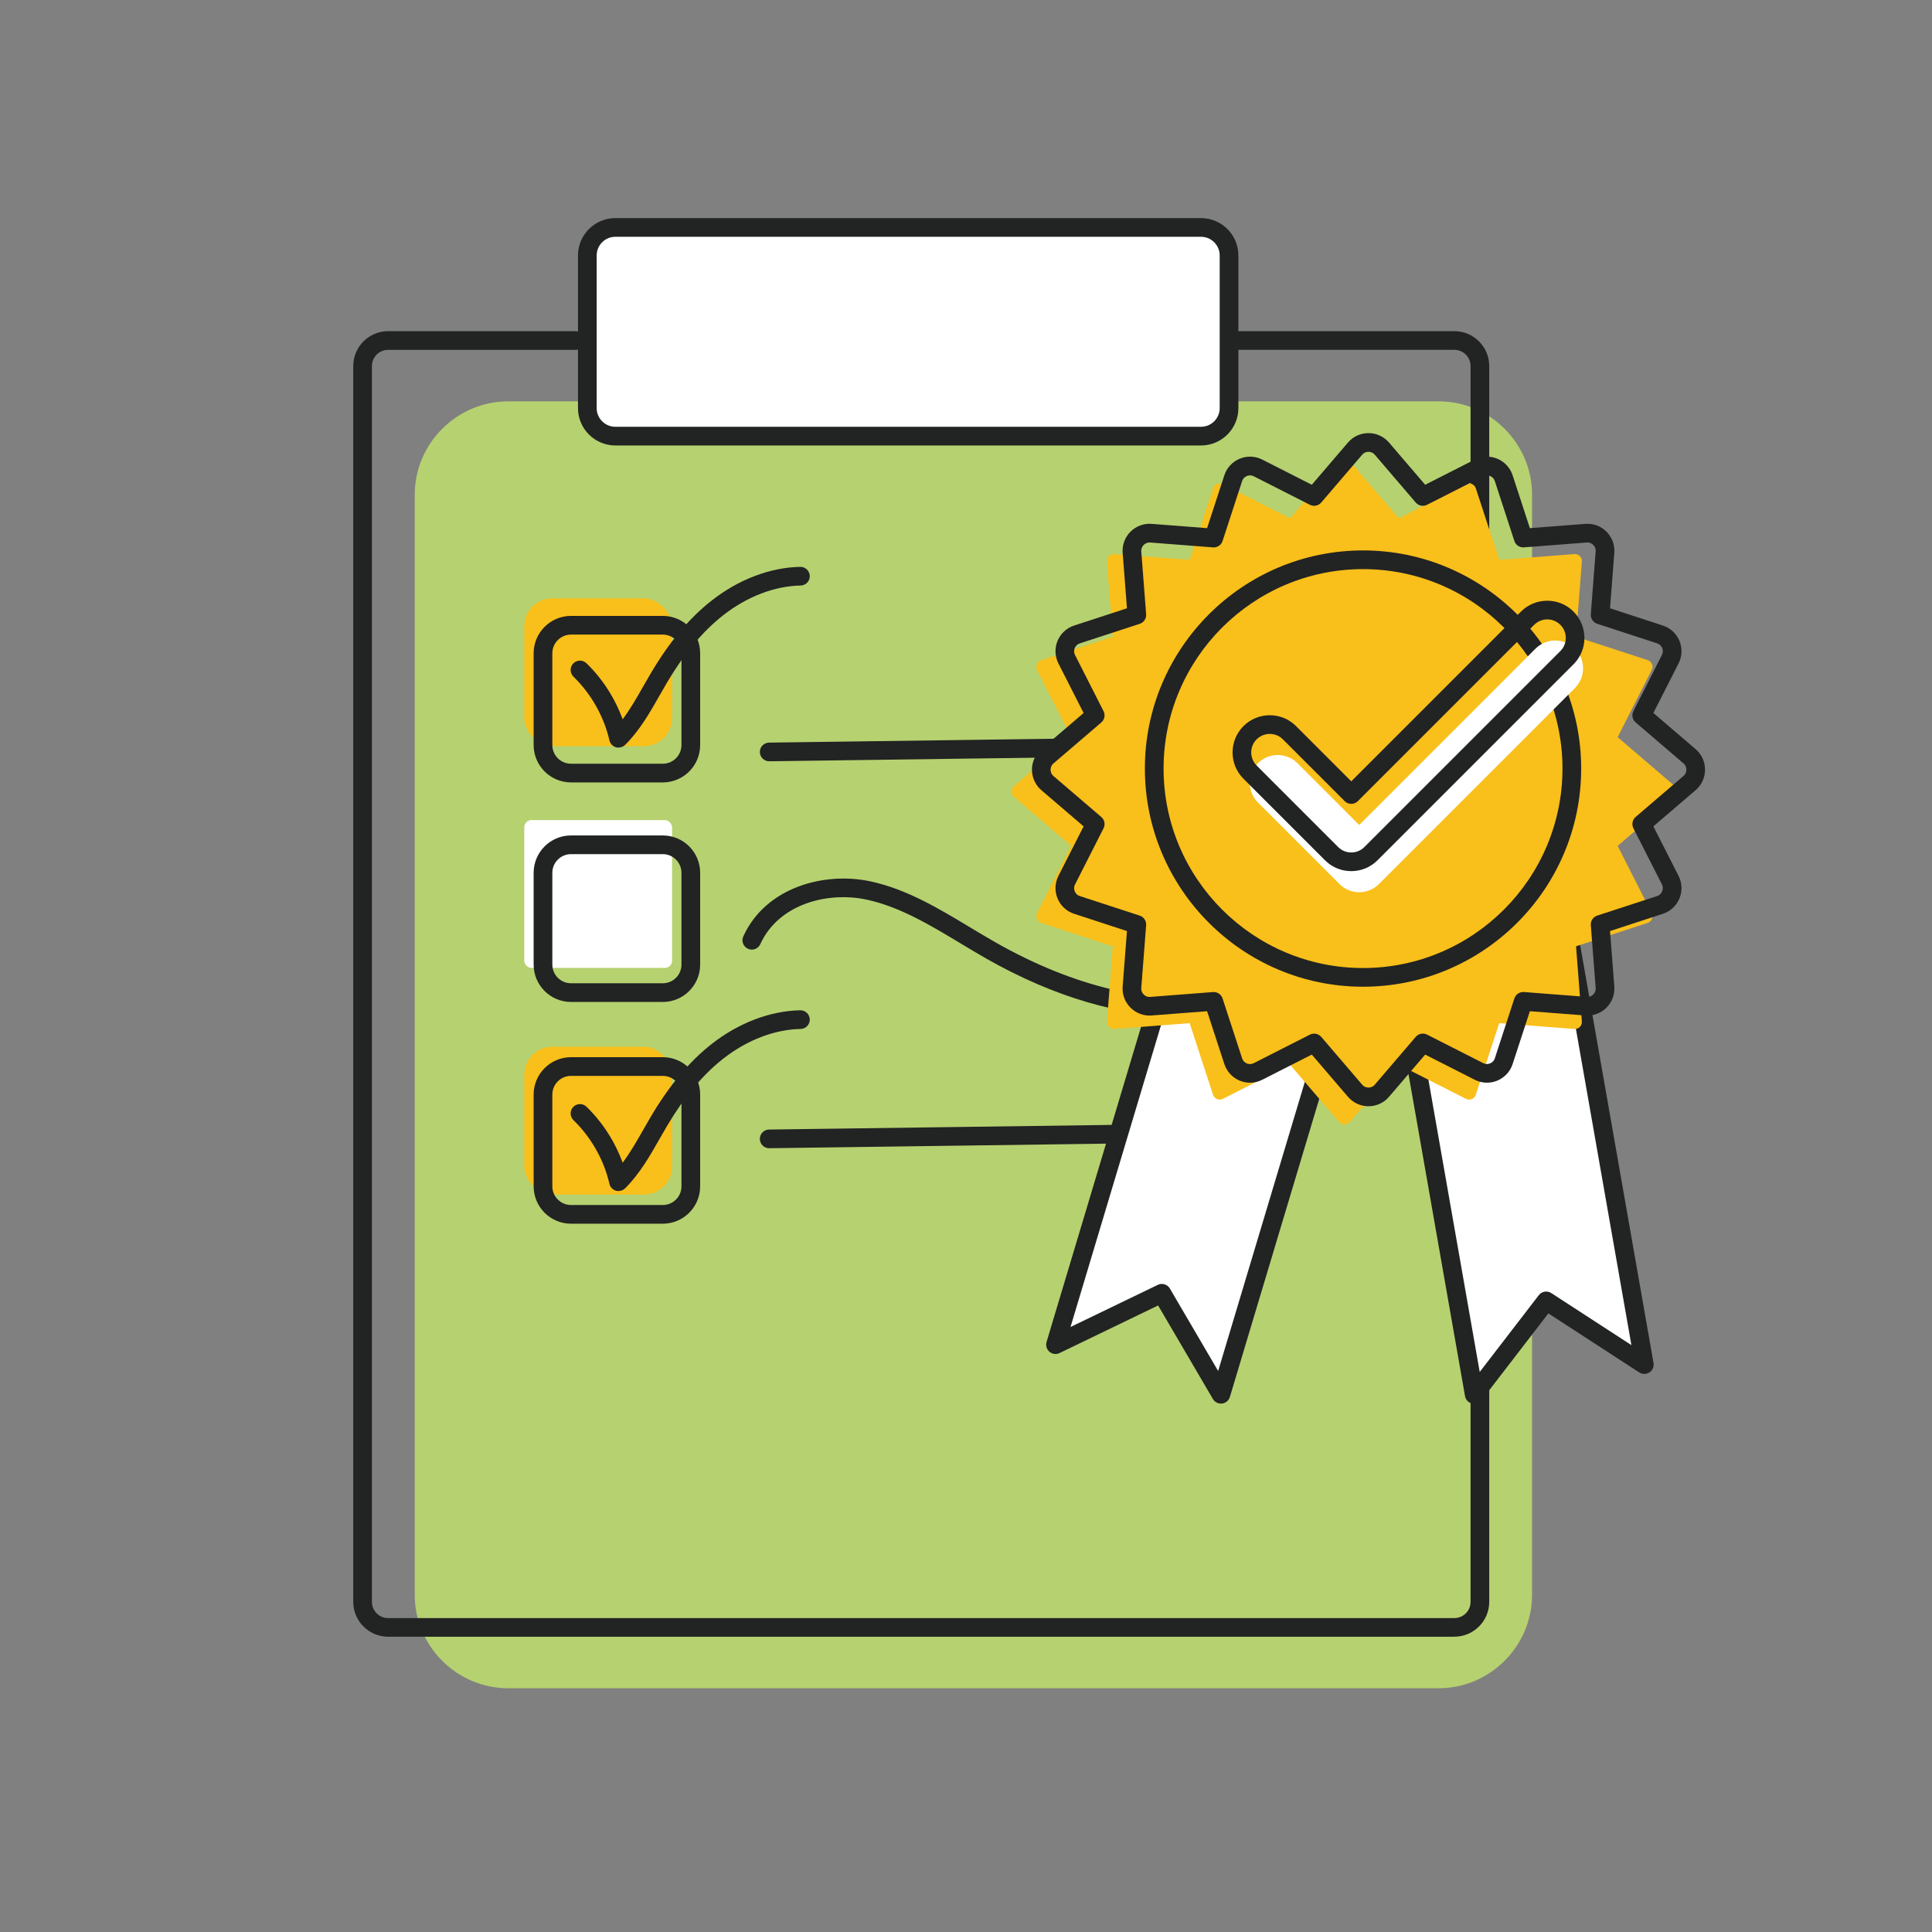
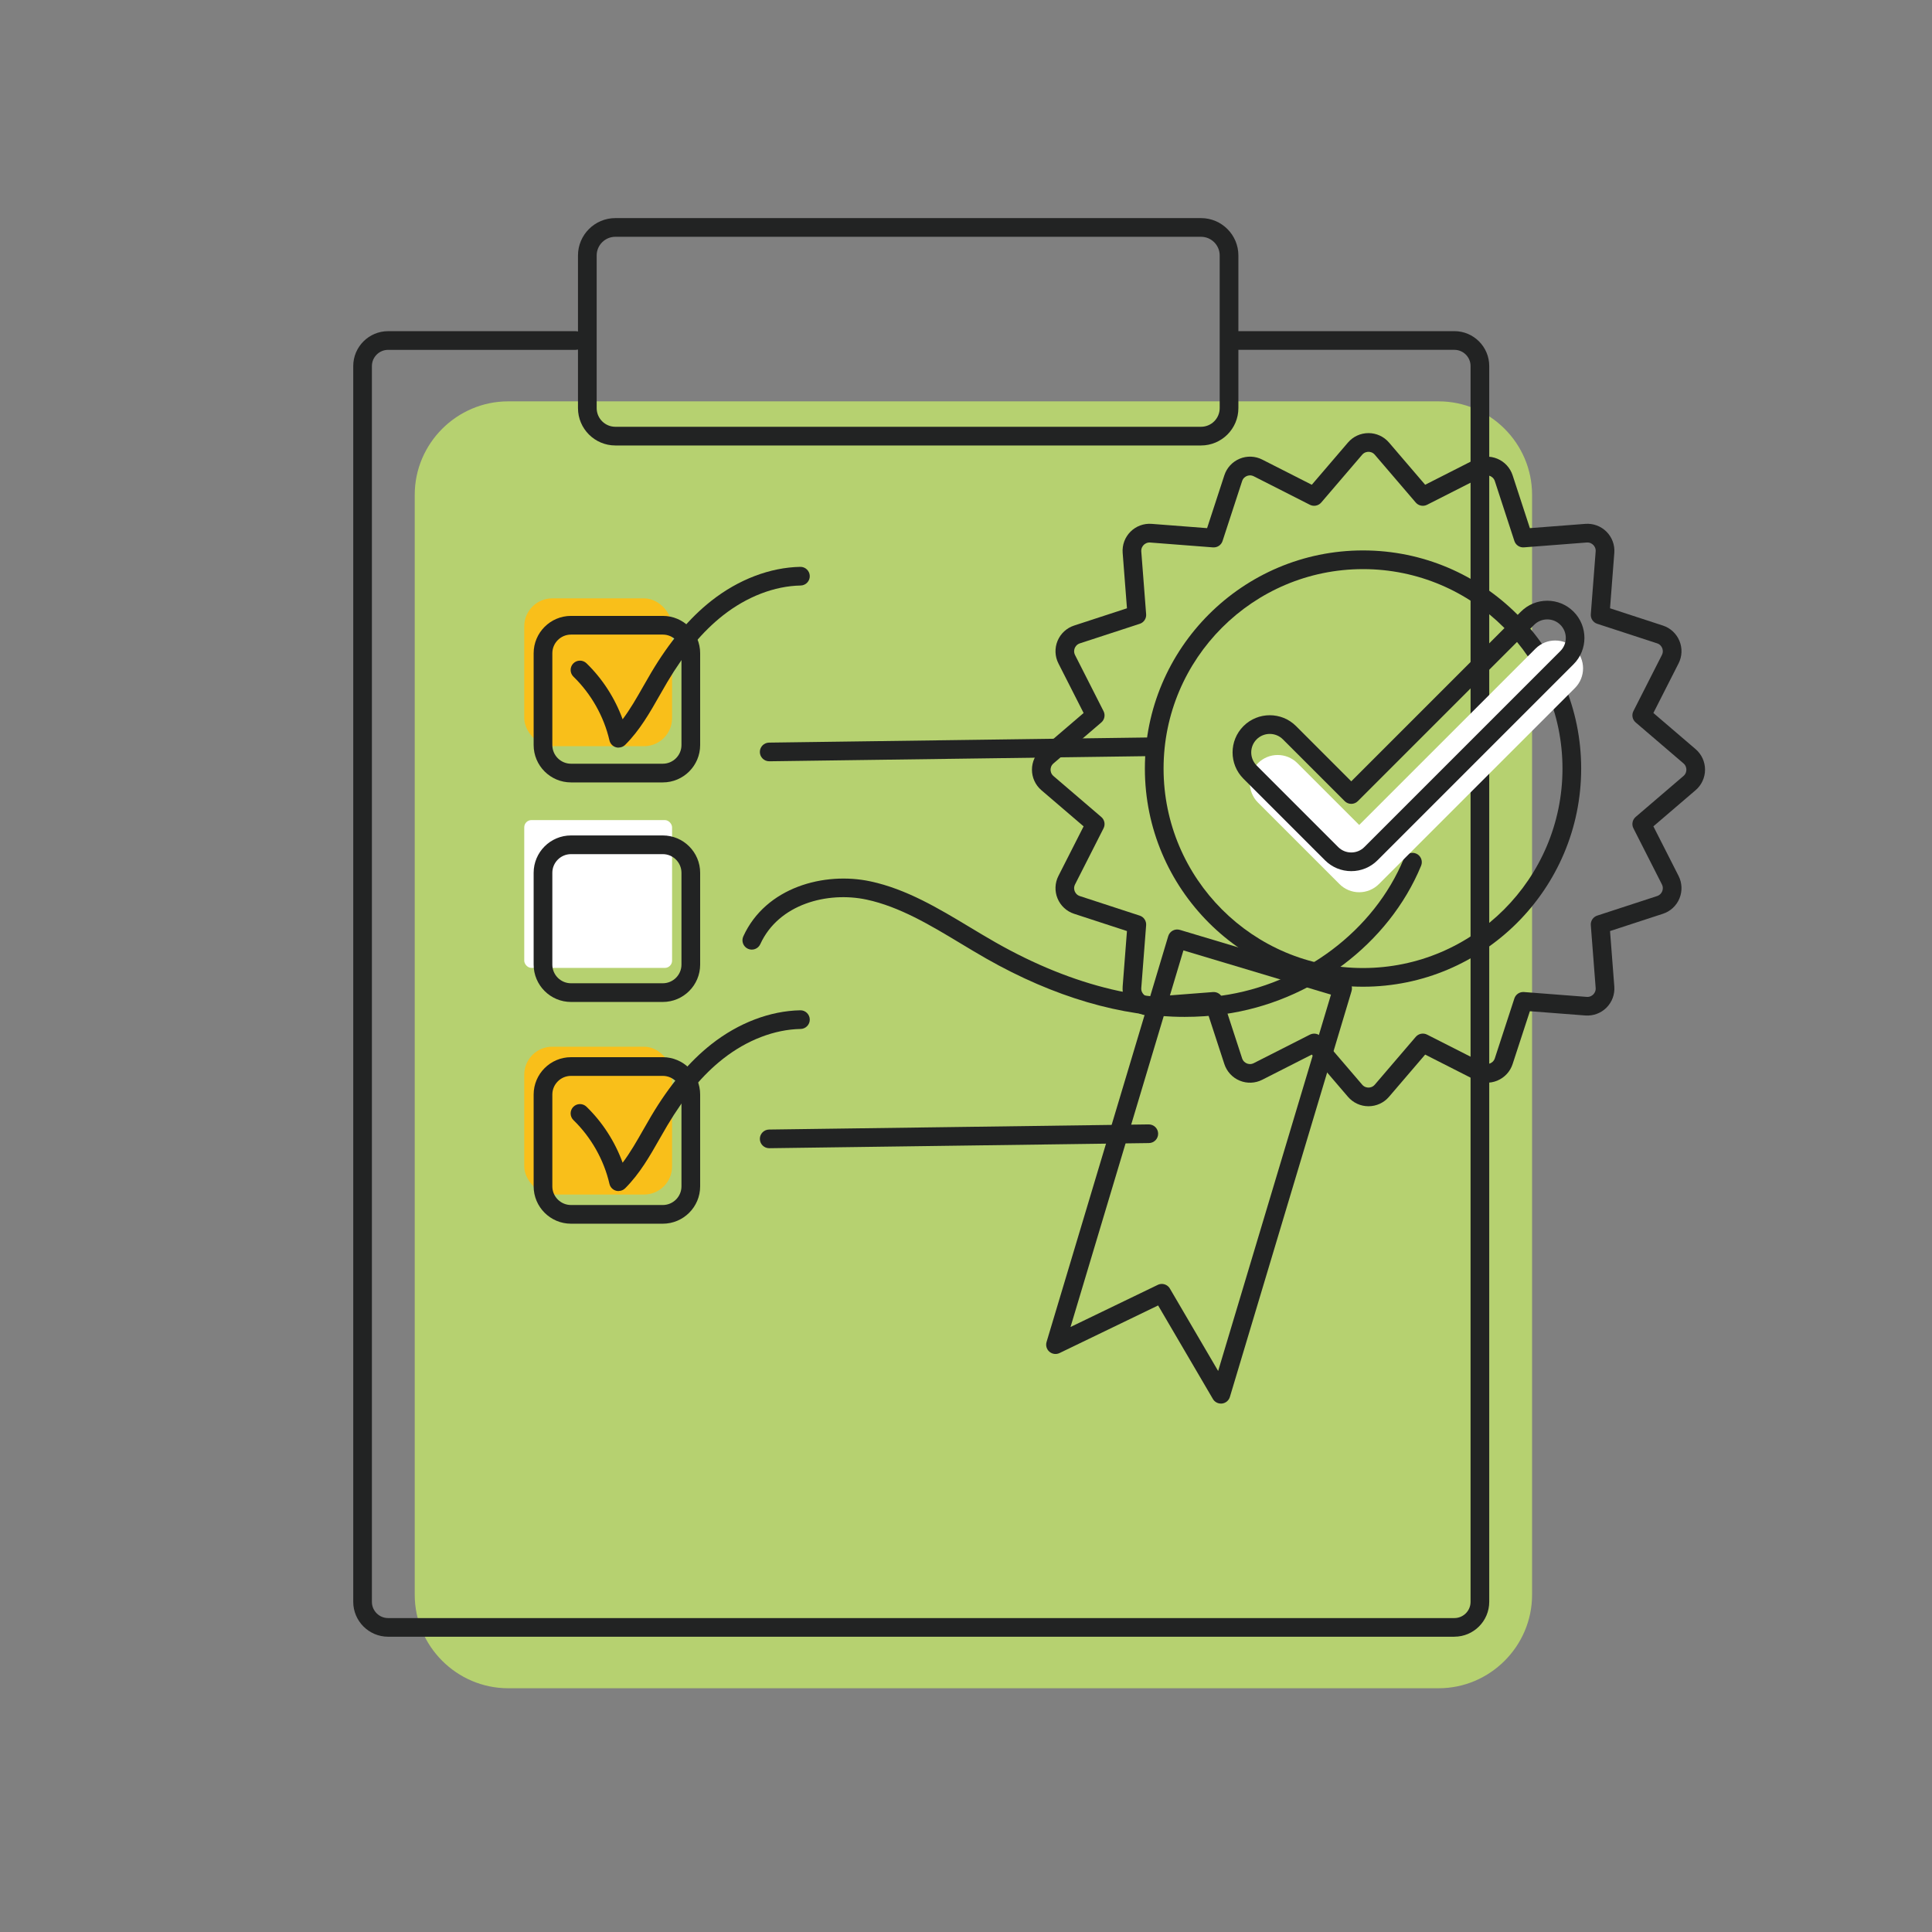
<svg xmlns="http://www.w3.org/2000/svg" id="Capa_1" viewBox="0 0 800 800">
  <rect x="0" y="0" width="800" height="800" fill="#808080" stroke="none" />
  <defs>
    <style>.cls-1{fill:#fff;}.cls-2{fill:#222323;}.cls-3{fill:#f9bf1a;}.cls-4{fill:#b6d170;}</style>
  </defs>
  <path class="cls-4" d="M530.79,166.19h64.9c21.29,0,38.71,17.42,38.71,38.71v455.46c0,21.29-17.42,38.71-38.71,38.71H210.44c-21.29,0-38.71-17.42-38.71-38.71V204.9c0-21.29,17.42-38.71,38.71-38.71h49.51" />
  <rect class="cls-3" x="217.08" y="247.77" width="61.21" height="61.21" rx="11.6" ry="11.6" />
  <rect class="cls-1" x="217.08" y="339.58" width="61.21" height="61.21" rx="2.99" ry="2.99" />
  <rect class="cls-3" x="217.08" y="433.42" width="61.21" height="61.21" rx="11.6" ry="11.6" />
  <path class="cls-2" d="M602.22,677.73H160.71c-7.96,0-14.44-6.48-14.44-14.44V151.57c0-7.96,6.48-14.44,14.44-14.44h77.63c2.14,0,3.87,1.73,3.87,3.87s-1.73,3.87-3.87,3.87h-77.63c-3.7,0-6.71,3.01-6.71,6.71v511.72c0,3.7,3.01,6.71,6.71,6.71h441.51c3.7,0,6.71-3.01,6.71-6.71V151.57c0-3.7-3.01-6.71-6.71-6.71h-93.03c-2.14,0-3.87-1.73-3.87-3.87s1.73-3.87,3.87-3.87h93.03c7.96,0,14.44,6.48,14.44,14.44v511.72c0,7.96-6.48,14.44-14.44,14.44Z" />
-   <rect class="cls-1" x="243.2" y="94.18" width="265.72" height="86.41" rx="4.22" ry="4.22" />
  <path class="cls-2" d="M497.32,184.46h-242.52c-8.53,0-15.47-6.94-15.47-15.47v-63.21c0-8.53,6.94-15.47,15.47-15.47h242.52c8.53,0,15.47,6.94,15.47,15.47v63.21c0,8.53-6.94,15.47-15.47,15.47ZM254.8,98.05c-4.26,0-7.73,3.47-7.73,7.73v63.21c0,4.26,3.47,7.73,7.73,7.73h242.52c4.26,0,7.73-3.47,7.73-7.73v-63.21c0-4.26-3.47-7.73-7.73-7.73h-242.52Z" />
  <path class="cls-2" d="M318.51,315.23c-2.11,0-3.84-1.7-3.87-3.81-.03-2.14,1.68-3.89,3.81-3.92l157.19-2.13c2.14-.08,3.89,1.68,3.92,3.81.03,2.14-1.68,3.89-3.81,3.92l-157.19,2.13s-.04,0-.05,0Z" />
  <path class="cls-2" d="M318.51,475.45c-2.11,0-3.84-1.7-3.87-3.81-.03-2.13,1.68-3.89,3.81-3.92l157.19-2.13c2.16,0,3.89,1.68,3.92,3.81.03,2.14-1.68,3.89-3.81,3.92l-2.08.03-155.12,2.1h-.05Z" />
  <path class="cls-2" d="M490.54,421.07c-26.06,0-54.12-8.2-82.12-24.13-3.62-2.06-7.25-4.25-10.76-6.36-12.37-7.45-25.17-15.15-38.82-18.07-16.13-3.45-36.42,1.77-44.02,18.44-.88,1.94-3.18,2.8-5.12,1.92-1.94-.89-2.8-3.18-1.92-5.12,9.28-20.38,33.53-26.89,52.67-22.79,14.91,3.19,28.27,11.23,41.18,19,3.47,2.09,7.07,4.25,10.6,6.26,32.41,18.44,64.72,26.08,93.45,22.09,33.63-4.67,63.31-26.95,75.62-56.78.82-1.97,3.08-2.91,5.05-2.1,1.97.81,2.91,3.08,2.1,5.05-13.34,32.32-45.41,56.45-81.7,61.49-5.3.74-10.72,1.1-16.22,1.1Z" />
  <path class="cls-2" d="M274.45,323.98h-38.01c-8.53,0-15.47-6.94-15.47-15.47v-38.01c0-8.53,6.94-15.47,15.47-15.47h38.01c8.53,0,15.47,6.94,15.47,15.47v38.01c0,8.53-6.94,15.47-15.47,15.47ZM236.44,262.77c-4.26,0-7.73,3.47-7.73,7.73v38.01c0,4.26,3.47,7.73,7.73,7.73h38.01c4.26,0,7.73-3.47,7.73-7.73v-38.01c0-4.26-3.47-7.73-7.73-7.73h-38.01Z" />
  <path class="cls-2" d="M274.45,414.89h-38.01c-8.53,0-15.47-6.94-15.47-15.47v-38.01c0-8.53,6.94-15.47,15.47-15.47h38.01c8.53,0,15.47,6.94,15.47,15.47v38.01c0,8.53-6.94,15.47-15.47,15.47ZM236.44,353.68c-4.26,0-7.73,3.47-7.73,7.73v38.01c0,4.26,3.47,7.73,7.73,7.73h38.01c4.26,0,7.73-3.47,7.73-7.73v-38.01c0-4.26-3.47-7.73-7.73-7.73h-38.01Z" />
  <path class="cls-2" d="M274.45,506.71h-38.01c-8.53,0-15.47-6.94-15.47-15.47v-38.01c0-8.53,6.94-15.47,15.47-15.47h38.01c8.53,0,15.47,6.94,15.47,15.47v38.01c0,8.53-6.94,15.47-15.47,15.47ZM236.44,445.5c-4.26,0-7.73,3.47-7.73,7.73v38.01c0,4.26,3.47,7.73,7.73,7.73h38.01c4.26,0,7.73-3.47,7.73-7.73v-38.01c0-4.26-3.47-7.73-7.73-7.73h-38.01Z" />
  <path class="cls-2" d="M256.13,309.58c-.36,0-.71-.05-1.07-.15-1.35-.39-2.38-1.48-2.7-2.85-2.29-9.92-7.59-19.29-14.9-26.38-1.53-1.49-1.57-3.93-.09-5.47,1.49-1.53,3.93-1.57,5.47-.09,6.63,6.42,11.81,14.48,14.98,23.2,3.15-4.18,5.81-8.85,8.58-13.71,1.08-1.9,2.16-3.79,3.27-5.66,7.6-12.78,15.75-22.5,24.91-29.71,11.21-8.82,24.28-13.8,36.79-14.04,2.1-.05,3.9,1.66,3.94,3.79.04,2.14-1.66,3.9-3.79,3.94-10.83.2-22.25,4.6-32.15,12.38-8.4,6.61-15.94,15.63-23.04,27.58-1.08,1.83-2.14,3.68-3.19,5.53-4.04,7.11-8.22,14.46-14.26,20.48-.74.73-1.72,1.13-2.73,1.13Z" />
-   <path class="cls-2" d="M256.13,493.2c-.36,0-.71-.05-1.07-.15-1.35-.39-2.39-1.48-2.7-2.85-2.29-9.92-7.59-19.29-14.9-26.38-1.53-1.49-1.57-3.93-.09-5.47,1.49-1.53,3.93-1.57,5.47-.09,6.63,6.42,11.81,14.48,14.98,23.2,3.15-4.18,5.81-8.85,8.58-13.71,1.08-1.9,2.16-3.79,3.27-5.66,7.6-12.78,15.75-22.5,24.91-29.71,11.21-8.82,24.28-13.8,36.79-14.04,2.1-.06,3.9,1.66,3.94,3.79.04,2.14-1.66,3.9-3.79,3.94-10.83.2-22.25,4.6-32.15,12.38-8.4,6.61-15.94,15.63-23.04,27.58-1.09,1.83-2.14,3.68-3.2,5.53-4.04,7.11-8.22,14.45-14.26,20.48-.74.73-1.72,1.13-2.73,1.13Z" />
-   <polygon class="cls-1" points="505.56 577.32 481.08 535.52 437.05 556.78 487.43 388.73 555.94 409.27 505.56 577.32" />
+   <path class="cls-2" d="M256.13,493.2c-.36,0-.71-.05-1.07-.15-1.35-.39-2.39-1.48-2.7-2.85-2.29-9.92-7.59-19.29-14.9-26.38-1.53-1.49-1.57-3.93-.09-5.47,1.49-1.53,3.93-1.57,5.47-.09,6.63,6.42,11.81,14.48,14.98,23.2,3.15-4.18,5.81-8.85,8.58-13.71,1.08-1.9,2.16-3.79,3.27-5.66,7.6-12.78,15.75-22.5,24.91-29.71,11.21-8.82,24.28-13.8,36.79-14.04,2.1-.06,3.9,1.66,3.94,3.79.04,2.14-1.66,3.9-3.79,3.94-10.83.2-22.25,4.6-32.15,12.38-8.4,6.61-15.94,15.63-23.04,27.58-1.09,1.83-2.14,3.68-3.2,5.53-4.04,7.11-8.22,14.45-14.26,20.48-.74.73-1.72,1.13-2.73,1.13" />
  <path class="cls-2" d="M505.56,581.19c-1.36,0-2.64-.72-3.33-1.91l-22.68-38.72-40.81,19.71c-1.38.67-3.02.45-4.19-.54-1.17-.99-1.63-2.58-1.19-4.05l50.38-168.05c.29-.98.97-1.81,1.87-2.29.9-.49,1.96-.59,2.94-.3l68.51,20.54c2.05.61,3.21,2.77,2.59,4.81l-50.38,168.05c-.44,1.47-1.72,2.55-3.24,2.73-.15.02-.31.03-.46.03ZM481.08,531.65c1.33,0,2.62.69,3.34,1.91l19.99,34.14,46.72-155.84-61.1-18.32-46.75,155.94,36.12-17.44c.54-.26,1.11-.39,1.68-.39Z" />
-   <polygon class="cls-1" points="680.87 565.06 640.24 538.67 610.43 577.42 580.1 404.62 650.54 392.25 680.87 565.06" />
-   <path class="cls-2" d="M610.43,581.28c-.31,0-.62-.04-.92-.11-1.49-.37-2.62-1.58-2.88-3.09l-30.33-172.8c-.37-2.1,1.04-4.11,3.14-4.48l70.44-12.36c2.1-.37,4.11,1.04,4.48,3.14l30.33,172.8c.27,1.52-.39,3.04-1.68,3.89-1.28.85-2.95.86-4.24.02l-37.63-24.44-27.64,35.92c-.74.96-1.88,1.51-3.06,1.51ZM584.58,407.76l28.14,160.34,24.46-31.79c1.23-1.6,3.48-1.98,5.17-.88l33.18,21.55-28.12-160.24-62.83,11.03Z" />
-   <path class="cls-3" d="M558.9,190.91l20.31,23.71,27.83-14.13c1.58-.8,3.51,0,4.06,1.68l9.69,29.67,31.12-2.41c1.77-.14,3.25,1.34,3.11,3.11l-2.41,31.12,29.67,9.69c1.69.55,2.49,2.48,1.68,4.06l-14.13,27.83,23.71,20.31c1.35,1.16,1.35,3.24,0,4.4l-23.71,20.31,14.13,27.83c.8,1.58,0,3.51-1.68,4.06l-29.67,9.69,2.41,31.12c.14,1.77-1.34,3.25-3.11,3.11l-31.12-2.41-9.69,29.67c-.55,1.69-2.48,2.49-4.06,1.68l-27.83-14.13-20.31,23.71c-1.16,1.35-3.24,1.35-4.4,0l-20.31-23.71-27.83,14.13c-1.58.8-3.51,0-4.06-1.68l-9.69-29.67-31.12,2.41c-1.77.14-3.25-1.34-3.11-3.11l2.41-31.12-29.67-9.69c-1.69-.55-2.49-2.48-1.68-4.06l14.13-27.83-23.71-20.31c-1.35-1.16-1.35-3.24,0-4.4l23.71-20.31-14.13-27.83c-.8-1.58,0-3.51,1.68-4.06l29.67-9.69-2.41-31.12c-.14-1.77,1.34-3.25,3.11-3.11l31.12,2.41,9.69-29.67c.55-1.69,2.48-2.49,4.06-1.68l27.83,14.13,20.31-23.71c1.16-1.35,3.24-1.35,4.4,0Z" />
  <path class="cls-2" d="M566.66,458.07c-3.27,0-6.36-1.42-8.49-3.9l-14.98-17.49-20.53,10.43c-2.91,1.48-6.32,1.61-9.33.36-3.02-1.25-5.33-3.75-6.35-6.86l-7.15-21.89-22.96,1.77c-3.26.25-6.45-.93-8.76-3.24-2.31-2.31-3.49-5.5-3.24-8.76l1.78-22.96-21.89-7.15c-3.11-1.01-5.6-3.33-6.85-6.34-1.25-3.02-1.12-6.42.36-9.33l10.43-20.53-17.49-14.98c-2.48-2.13-3.9-5.22-3.9-8.49s1.42-6.36,3.9-8.49l17.49-14.98-10.43-20.53c-1.48-2.91-1.61-6.32-.36-9.34,1.25-3.02,3.75-5.33,6.85-6.34l21.89-7.15-1.78-22.96c-.25-3.26.93-6.45,3.24-8.76,2.31-2.31,5.5-3.49,8.76-3.24l22.96,1.77,7.15-21.89c1.01-3.11,3.33-5.6,6.35-6.86,3.02-1.25,6.42-1.12,9.33.36l20.53,10.43,14.98-17.49c2.12-2.48,5.22-3.9,8.49-3.9s6.36,1.42,8.49,3.9l14.98,17.49,20.53-10.43c2.91-1.48,6.32-1.61,9.33-.36,3.02,1.25,5.33,3.75,6.35,6.86l7.15,21.89,22.96-1.77c3.26-.25,6.45.93,8.76,3.24,2.31,2.31,3.49,5.5,3.24,8.76l-1.77,22.96,21.89,7.15c3.11,1.01,5.6,3.33,6.85,6.34,1.25,3.02,1.12,6.42-.36,9.33l-10.43,20.53,17.49,14.98c2.48,2.13,3.9,5.22,3.9,8.49s-1.42,6.36-3.9,8.49l-17.49,14.98,10.43,20.53c1.48,2.91,1.61,6.32.36,9.34-1.25,3.02-3.75,5.33-6.85,6.34l-21.89,7.15,1.77,22.96c.25,3.26-.93,6.45-3.24,8.76-2.31,2.31-5.51,3.48-8.76,3.24l-22.96-1.77-7.15,21.89c-1.01,3.11-3.33,5.6-6.35,6.86-3.02,1.25-6.42,1.12-9.33-.36l-20.53-10.43-14.98,17.49c-2.12,2.48-5.22,3.9-8.49,3.9ZM544.15,427.99c1.1,0,2.18.47,2.94,1.35l16.96,19.8c.9,1.05,2.02,1.2,2.61,1.2s1.72-.16,2.61-1.2l16.96-19.8c1.16-1.35,3.1-1.74,4.69-.93l23.24,11.8c1.23.62,2.33.34,2.87.11.55-.23,1.53-.8,1.95-2.11l8.09-24.78c.55-1.69,2.18-2.78,3.97-2.65l25.99,2.01c1.36.11,2.28-.58,2.7-1,.42-.42,1.1-1.32,1-2.7l-2.01-25.99c-.14-1.78.96-3.42,2.66-3.97l24.78-8.09c1.31-.43,1.88-1.41,2.11-1.95.23-.55.51-1.65-.11-2.88l-11.8-23.24c-.81-1.59-.42-3.53.93-4.69l19.8-16.96c1.05-.9,1.2-2.02,1.2-2.61s-.16-1.72-1.2-2.61l-19.8-16.96c-1.36-1.16-1.74-3.1-.93-4.69l11.8-23.24c.62-1.23.34-2.33.11-2.87-.23-.55-.8-1.53-2.11-1.95l-24.78-8.09c-1.7-.55-2.79-2.19-2.66-3.97l2.01-25.99c.11-1.37-.58-2.28-1-2.7-.42-.42-1.32-1.1-2.7-1l-25.99,2.01c-1.79.14-3.42-.96-3.97-2.65l-8.09-24.78c-.43-1.31-1.41-1.88-1.95-2.11-.55-.23-1.65-.51-2.87.11l-23.24,11.8c-1.59.81-3.53.42-4.69-.93l-16.96-19.8h0c-.9-1.05-2.02-1.2-2.61-1.2s-1.72.16-2.61,1.2l-16.96,19.8c-1.16,1.35-3.1,1.74-4.69.93l-23.24-11.8c-1.23-.62-2.33-.34-2.88-.11-.55.23-1.53.8-1.95,2.11l-8.09,24.78c-.55,1.7-2.17,2.79-3.97,2.66l-25.99-2.01c-1.36-.11-2.28.58-2.7,1-.42.42-1.1,1.32-1,2.7l2.01,25.99c.14,1.78-.96,3.42-2.66,3.97l-24.78,8.09c-1.31.43-1.88,1.41-2.11,1.95-.23.55-.51,1.65.11,2.88l11.8,23.24c.81,1.59.42,3.53-.93,4.69l-19.8,16.96c-1.05.9-1.2,2.02-1.2,2.61s.16,1.72,1.2,2.61l19.8,16.96c1.36,1.16,1.74,3.1.93,4.69l-11.8,23.24c-.62,1.23-.34,2.33-.11,2.87.23.55.8,1.53,2.11,1.95l24.78,8.09c1.7.55,2.79,2.2,2.66,3.97l-2.01,25.99c-.11,1.37.58,2.28,1,2.7.42.42,1.31,1.11,2.7,1l25.99-2.01c1.8-.13,3.42.96,3.97,2.66l8.09,24.78c.43,1.31,1.41,1.88,1.95,2.11s1.64.51,2.87-.11l23.24-11.8c.56-.28,1.16-.42,1.75-.42Z" />
  <path class="cls-2" d="M564.4,408.58c-49.81,0-90.33-40.52-90.33-90.33s40.52-90.33,90.33-90.33,90.33,40.52,90.33,90.33-40.52,90.33-90.33,90.33ZM564.4,235.66c-45.54,0-82.59,37.05-82.59,82.59s37.05,82.59,82.59,82.59,82.59-37.05,82.59-82.59-37.05-82.59-82.59-82.59Z" />
  <path class="cls-1" d="M562.81,369.46c-3.06,0-6-1.22-8.16-3.38l-33.75-33.75c-4.51-4.51-4.51-11.81,0-16.32,4.51-4.51,11.81-4.51,16.32,0l25.59,25.59,73-73c4.51-4.51,11.81-4.51,16.32,0,4.51,4.51,4.51,11.81,0,16.32l-81.16,81.16c-2.16,2.16-5.1,3.38-8.16,3.38Z" />
  <path class="cls-2" d="M559.53,360.72c-4.11,0-7.98-1.6-10.89-4.51l-33.75-33.75c-6.01-6.01-6.01-15.78,0-21.79,6.01-6.01,15.78-6.01,21.79,0l22.85,22.86,70.26-70.27c2.91-2.91,6.78-4.51,10.89-4.51s7.98,1.6,10.89,4.51c6.01,6.01,6.01,15.78,0,21.79l-81.16,81.16c-2.91,2.91-6.78,4.51-10.89,4.51ZM525.78,303.9c-1.97,0-3.93.75-5.43,2.24-2.99,2.99-2.99,7.86,0,10.85l33.75,33.75c1.45,1.45,3.38,2.25,5.43,2.25s3.98-.8,5.43-2.25l81.16-81.16c2.99-2.99,2.99-7.86,0-10.85-1.45-1.45-3.38-2.25-5.43-2.25s-3.98.8-5.43,2.25l-73,73c-.72.72-1.71,1.13-2.73,1.13s-2.01-.41-2.73-1.13l-25.59-25.59c-1.5-1.5-3.46-2.24-5.43-2.24Z" />
</svg>